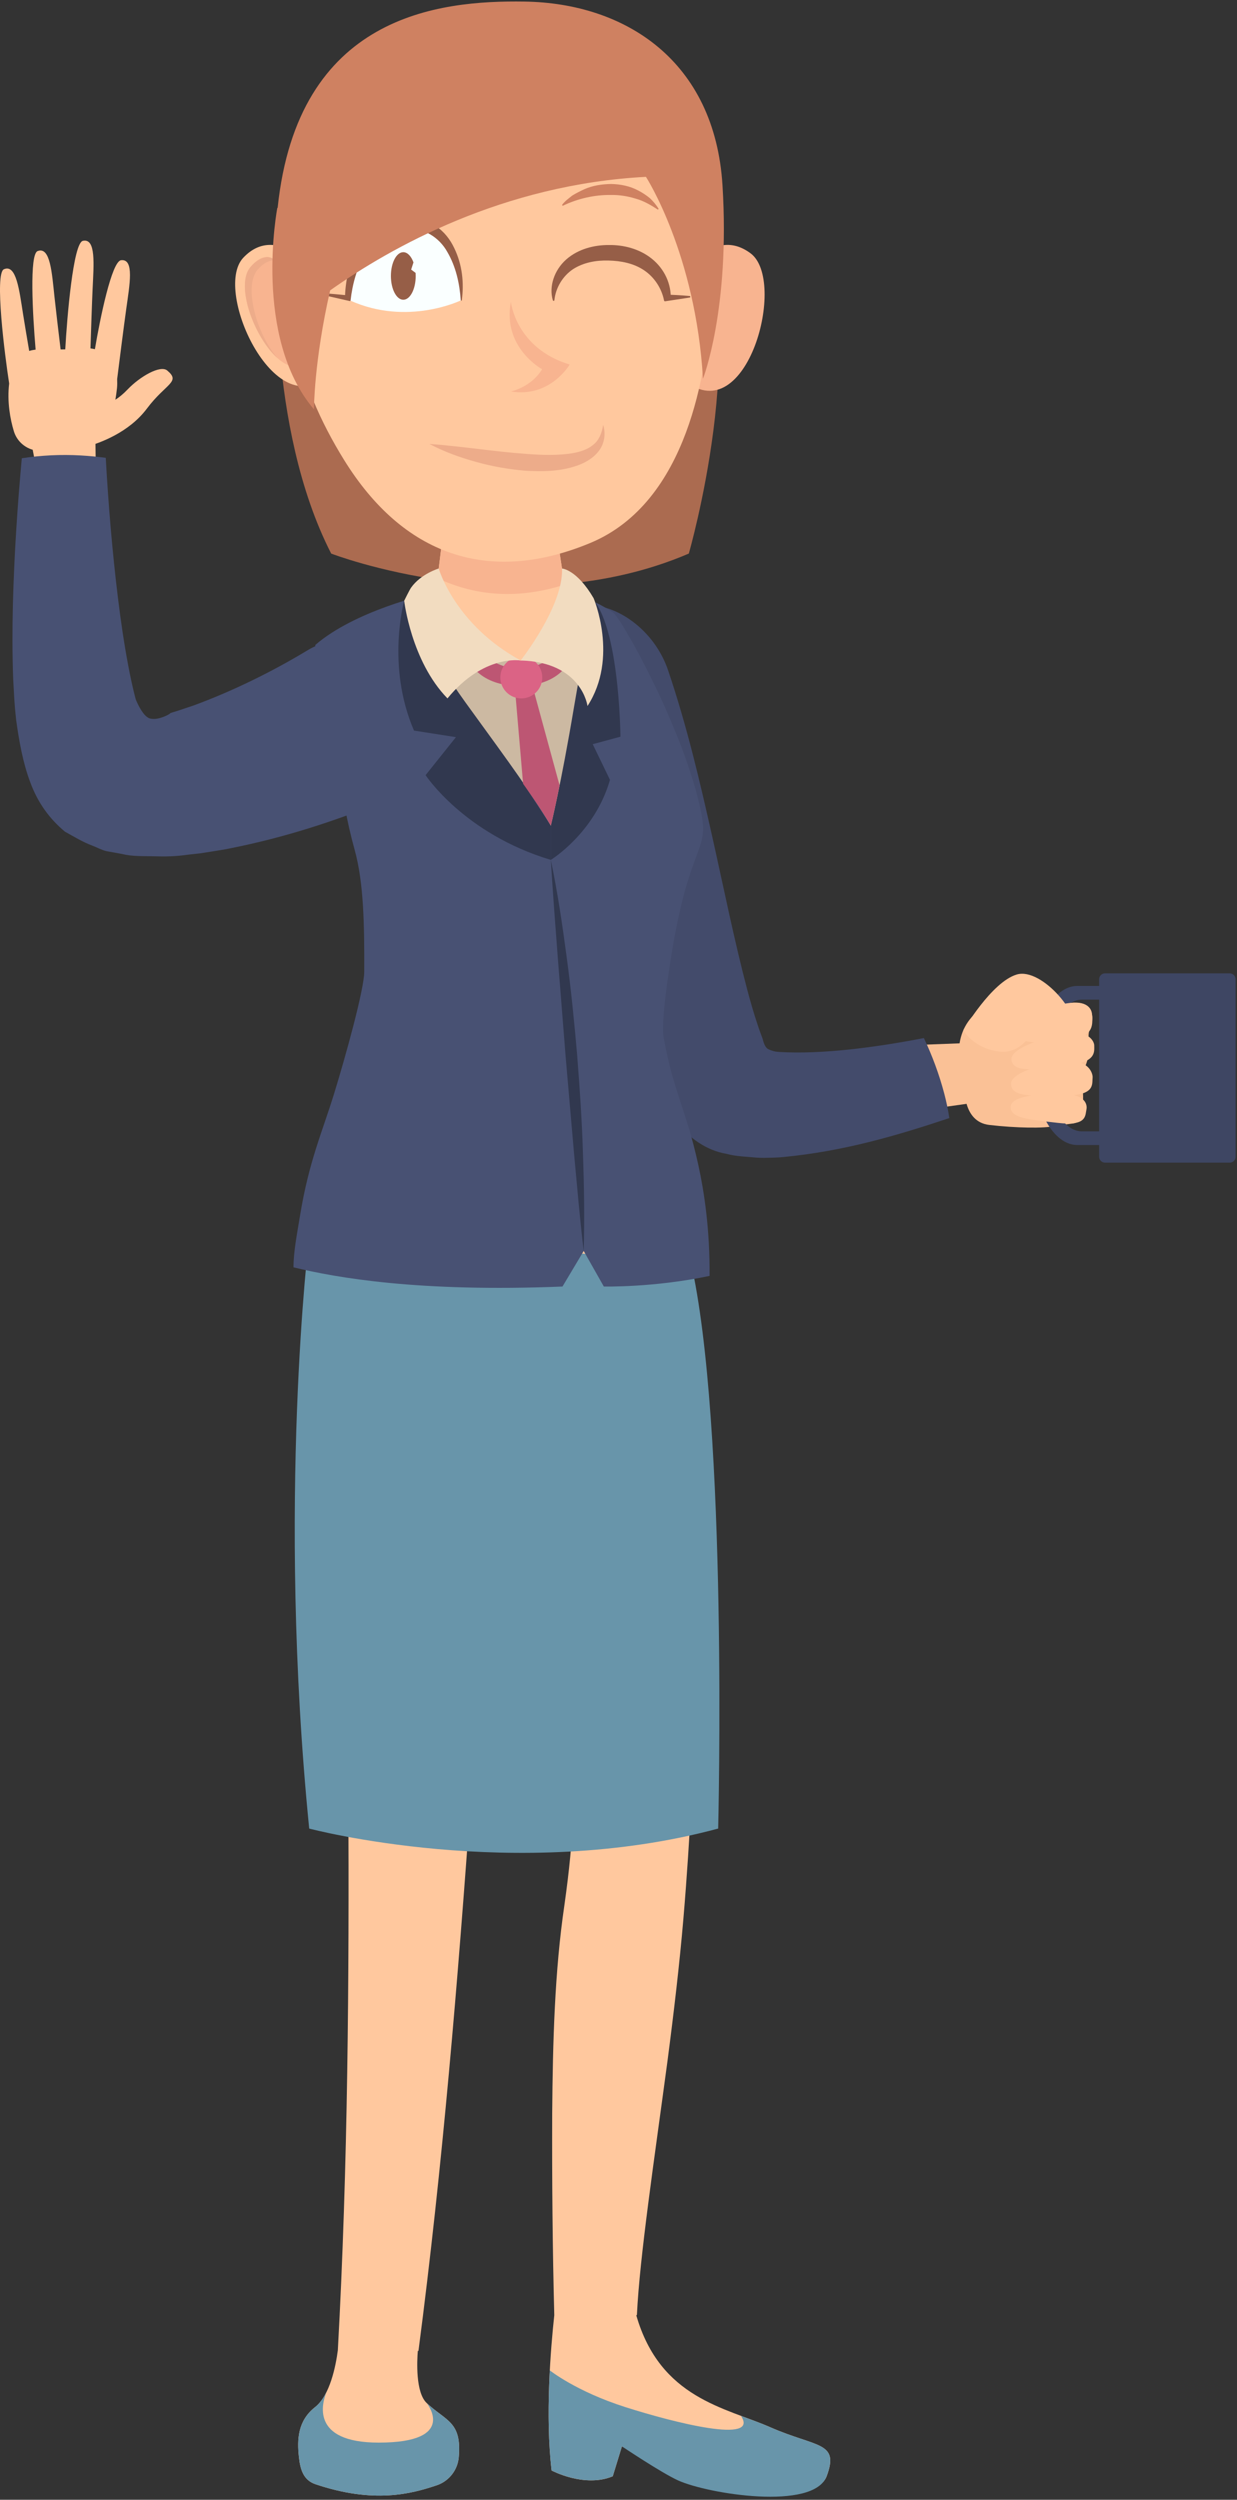
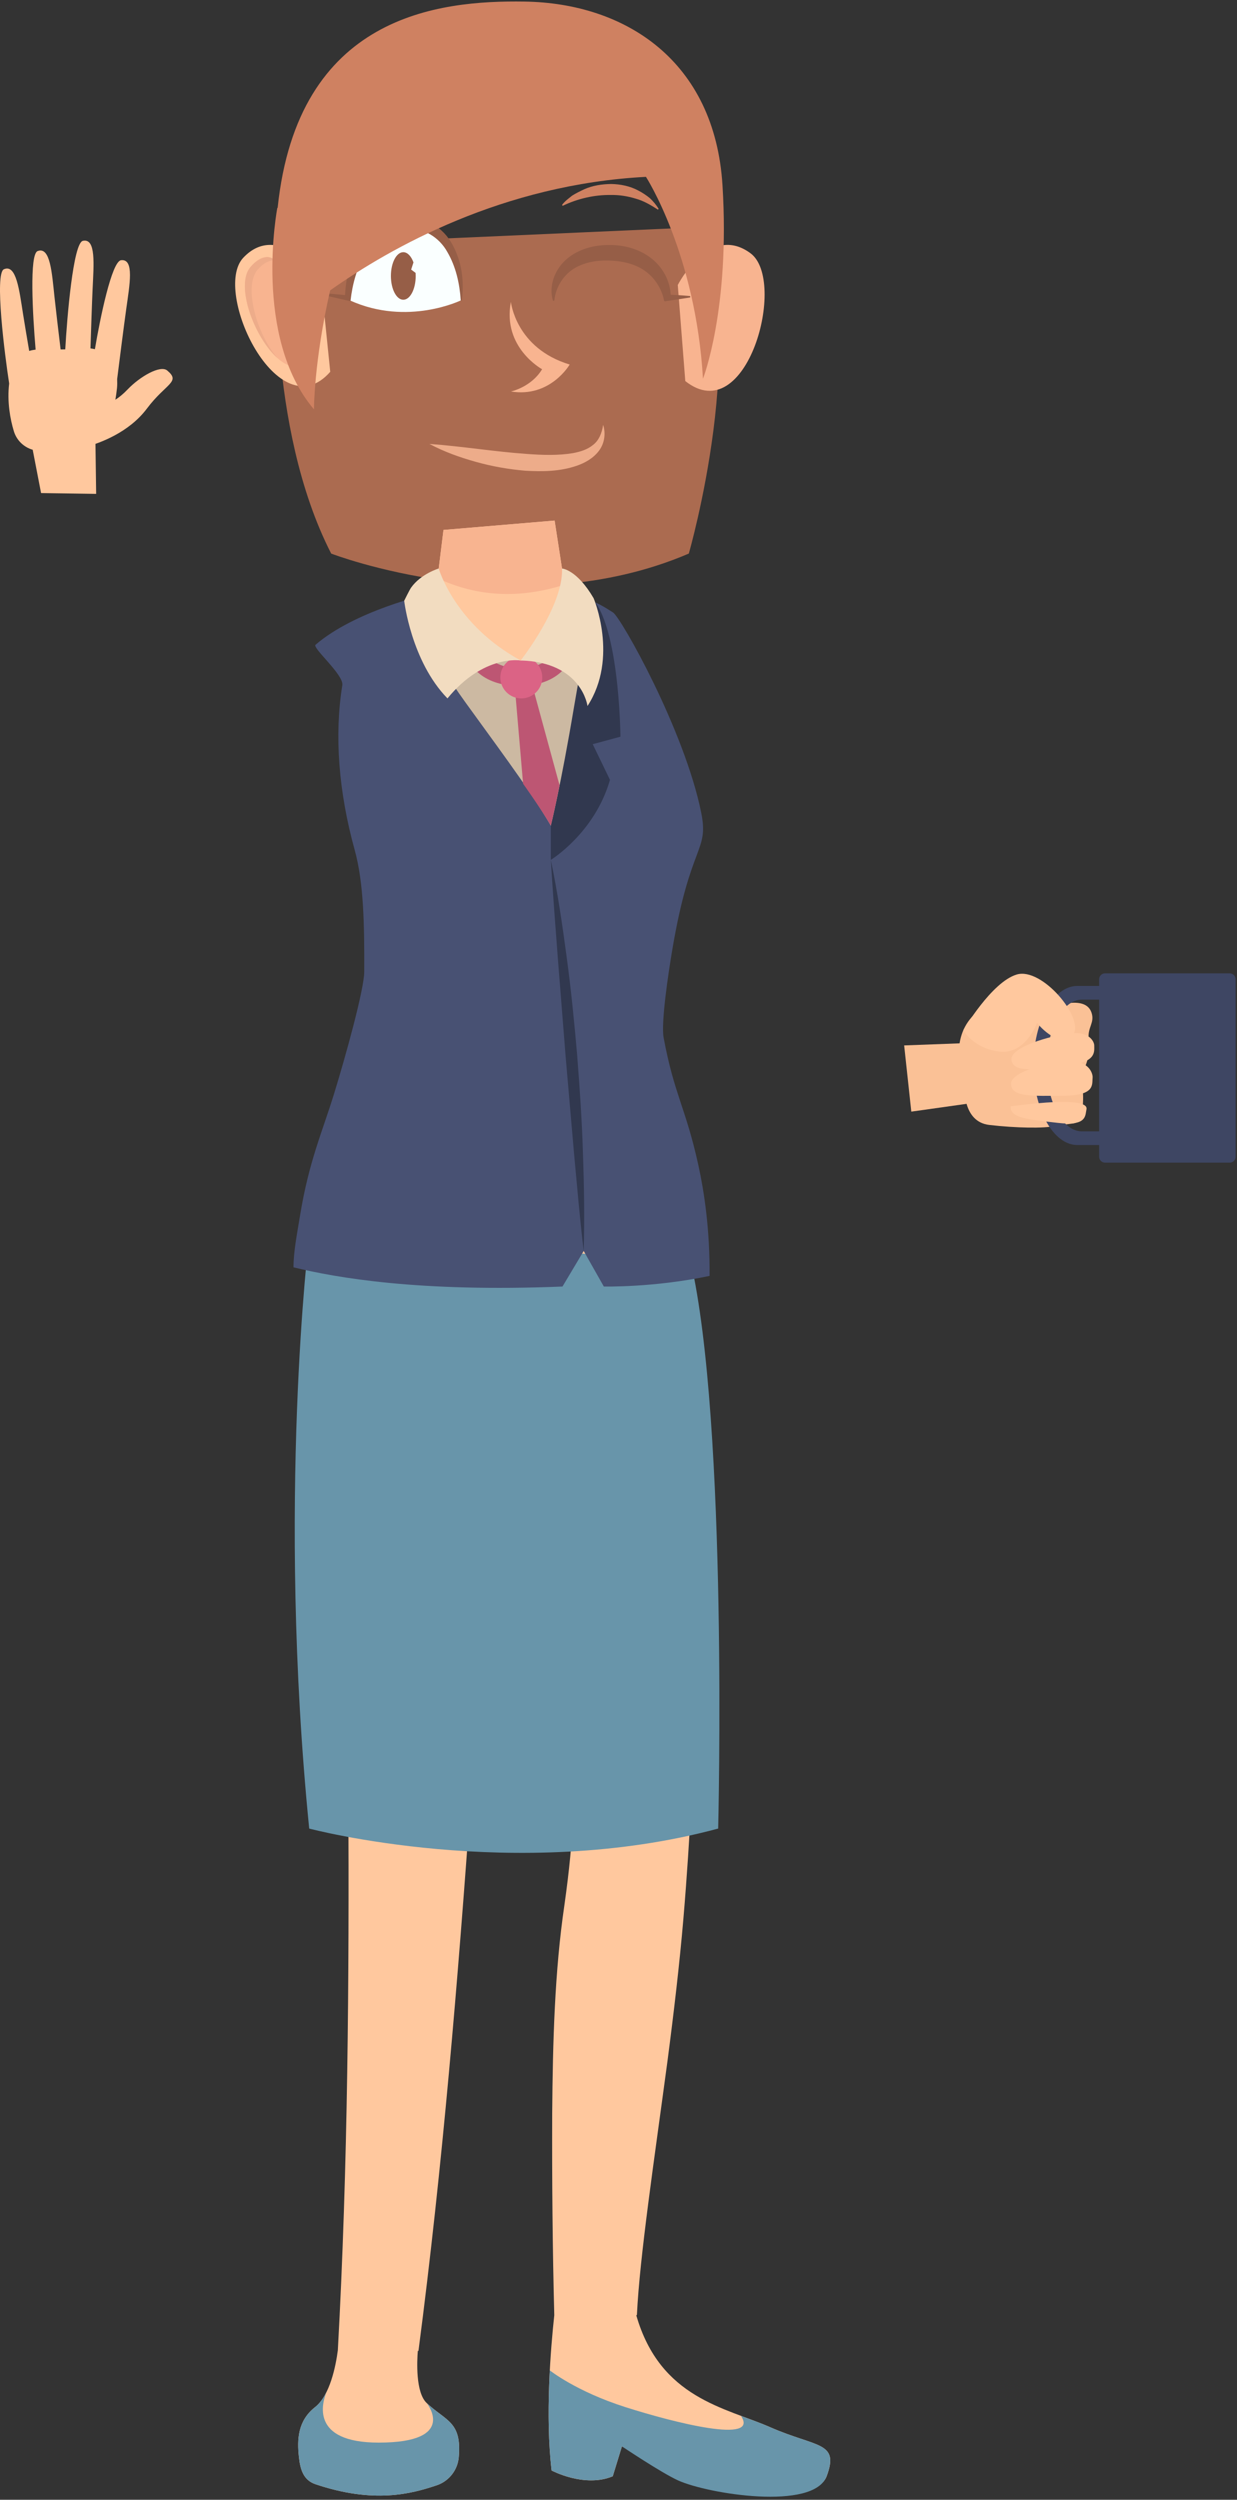
<svg xmlns="http://www.w3.org/2000/svg" width="396" height="800" viewBox="0 0 396 800" fill="none">
  <rect x="0" y="0" width="396" height="800" fill="#333333" stroke="none" />
  <path d="M208.59 383.961L214.53 383.105C215.497 382.963 216.464 382.827 216.956 382.756C216.176 382.867 213.806 383.207 208.59 383.961Z" fill="#FFC89E" />
  <path d="M194.8 385.951L184.632 387.42C188.425 386.873 191.792 386.387 194.8 385.951Z" fill="#FFC89E" />
  <path d="M208.59 383.961L208.099 384.032C208.261 384.007 208.433 383.986 208.59 383.961Z" fill="#FFC89E" />
  <path d="M208.094 384.032C204.812 384.508 200.483 385.131 194.801 385.951L208.094 384.032Z" fill="#FFC89E" />
  <path d="M216.991 382.746C217.346 382.695 217.396 382.69 216.991 382.746V382.746Z" fill="#FFC89E" />
  <path d="M216.955 382.751C216.965 382.751 216.975 382.746 216.986 382.746C216.975 382.751 216.965 382.751 216.955 382.751Z" fill="#FFC89E" />
  <path d="M246.61 776.806C232.158 770.466 211.375 767.58 203.703 741.009C203.769 740.948 203.83 740.897 203.895 740.832C204.787 722.13 209.461 691.113 213.659 659.767C215.715 644.099 217.558 628.36 218.768 614.135C219.979 599.911 220.733 587.245 221.25 577.816C223.047 549.367 222.516 500.849 220.232 459.309C219.158 438.556 217.771 419.581 216.611 405.757C215.993 398.824 215.492 393.198 215.148 389.304C214.955 387.334 214.803 385.8 214.702 384.761C214.646 384.22 214.601 383.809 214.575 383.531C214.56 383.389 214.55 383.283 214.54 383.212C214.535 383.176 214.53 383.131 214.53 383.131V383.111V383.105C212.16 383.45 209.8 383.789 214.515 383.111L214.5 383.116L214.469 383.121L214.413 383.136L214.297 383.166L214.069 383.227L213.608 383.349L212.692 383.592L210.853 384.073L207.177 385.03L199.814 386.898L185.073 390.565L155.56 397.751C155.56 397.751 157.514 408.314 161.074 427.532C164.573 446.694 169.546 474.359 175.086 508.288C179.446 535.319 181.72 548.946 182.844 561.819C183.867 574.869 183.964 586.44 180.677 609.75C177.573 630.801 176.96 653.214 176.773 676.382C176.697 697.808 176.884 719.593 177.441 740.953C176.297 751.491 174.504 773.023 176.585 790.646C176.585 790.646 187.174 796.287 196.168 792.484L199.1 782.923C199.1 782.923 217.943 792.439 218.895 793.801C219.847 795.163 260.471 803.605 264.638 792.484C268.801 781.354 261.453 783.319 246.61 776.806Z" fill="#FFC89E" />
  <path d="M246.611 776.806C243.684 775.52 240.493 774.38 237.202 773.16C243.248 782.255 215.852 775.347 200.184 770.349C184.42 765.321 176.018 758.601 176.008 758.596C175.477 768.627 175.36 780.31 176.581 790.636C176.581 790.636 187.169 796.277 196.163 792.474L199.095 782.913C199.095 782.913 211.603 791.309 217.032 793.791C226.557 798.141 260.466 803.594 264.628 792.474C268.801 781.353 261.453 783.318 246.611 776.806Z" fill="#6895AA" />
  <path d="M133.967 752.332C141.745 692.875 146.581 633.606 150.84 574.292C154.998 514.947 158.299 455.774 160.852 396.211L107.973 396.479C109.948 455.591 111.154 515.033 111.518 574.327C111.782 633.642 111.407 692.992 108.156 752.104L108.161 752.109C107.492 757.213 105.649 766.582 100.874 770.344C95.258 774.765 95.106 780.796 95.683 786.235C96.118 790.317 97.116 793.73 101.01 795.036C119.707 801.311 131.577 798.135 139.801 795.376C143.725 794.059 146.51 790.519 146.865 786.397C147.852 774.983 142.93 774.952 136.615 769.063C132.979 765.67 133.506 755.451 133.754 752.397C133.83 752.377 133.901 752.362 133.967 752.332Z" fill="#FFC89E" />
  <path d="M121.226 781.714C99.127 781.714 103.122 768.801 104.646 765.23C103.654 767.302 102.423 769.13 100.874 770.35C95.258 774.771 95.106 780.802 95.683 786.241C96.118 790.323 97.116 793.736 101.01 795.042C119.707 801.317 131.577 798.141 139.801 795.382C143.725 794.065 146.51 790.525 146.865 786.403C147.852 774.989 142.93 774.958 136.615 769.069C136.615 769.069 146.87 781.714 121.226 781.714Z" fill="#6895AA" />
  <path d="M105.077 764.319L105.071 764.313C105.061 764.339 105.051 764.364 105.041 764.39C105.061 764.344 105.077 764.319 105.077 764.319Z" fill="#6895AA" />
  <path d="M312.281 333.711L289.447 334.567L291.736 355.755L313.765 352.65L312.281 333.711Z" fill="#FAC196" />
  <path d="M338.011 322.332C338.011 322.332 338.988 321.744 342.503 320.965C345.668 320.691 348.468 321.268 349.42 324.064C350.519 327.279 348.179 328.697 348.509 332.298C348.838 335.898 348.585 339.013 347.015 342.117C345.45 345.226 347.01 346.781 346.691 353.025C346.62 354.407 346.559 355.476 346.513 356.301C346.412 357.982 345.156 359.329 343.505 359.547C341.11 359.866 338.011 360.251 337.56 360.362C334.436 361.142 325.295 361.031 316.671 360.013C308.047 358.99 308.792 347.763 308.792 347.763C305.141 336.622 306.189 325.75 318.054 320.727L338.011 322.332Z" fill="#FAC196" />
  <path d="M393.654 311.495H353.77C352.716 311.495 351.866 312.346 351.866 313.399V315.531H344.882C337.155 315.531 330.835 326.986 330.835 340.988C330.835 354.99 337.155 366.445 344.882 366.445H351.866V370.182C351.866 371.235 352.716 372.086 353.77 372.086H393.654C394.707 372.086 395.558 371.235 395.558 370.182V313.399C395.553 312.351 394.702 311.495 393.654 311.495ZM346.311 362.064C340.153 362.064 335.109 352.655 335.109 341.15V340.831C335.109 329.331 340.148 319.917 346.311 319.917H351.866V362.059L346.311 362.064Z" fill="#3E4663" />
  <path d="M349.775 344.872C349.552 347.059 350.692 350.599 340.488 350.67C330.279 350.741 323.852 351.11 323.665 346.988C323.478 342.861 336.219 339.762 342.478 339.64C348.737 339.514 349.892 343.717 349.775 344.872Z" fill="#FFC89E" />
-   <path d="M347.804 355.071C347.359 357.061 348.012 360.444 338.618 359.35C329.225 358.256 323.269 357.871 323.558 354.053C323.841 350.235 336.405 349.627 342.173 350.225C347.941 350.822 348.037 354.023 347.804 355.071Z" fill="#FFC89E" />
+   <path d="M347.804 355.071C347.359 357.061 348.012 360.444 338.618 359.35C329.225 358.256 323.269 357.871 323.558 354.053C347.941 350.822 348.037 354.023 347.804 355.071Z" fill="#FFC89E" />
  <path d="M308.387 329.73C308.387 329.73 317.426 314.26 325.508 311.87C333.59 309.484 347.126 325.785 343.612 331.017C340.098 336.248 332.537 328.429 332.005 327.269C332.005 327.269 328.415 337.468 320.059 336.551C311.704 335.635 308.387 329.73 308.387 329.73Z" fill="#FFC89E" />
-   <path d="M349.578 324.702C349.578 326.9 351.213 332.071 341.065 333.195C330.917 334.319 324.42 333.58 323.812 329.498C323.21 325.411 336.285 321.735 342.498 320.97C348.717 320.201 349.583 323.543 349.578 324.702Z" fill="#FFC89E" />
  <path d="M350.296 334.562C350.296 336.76 351.071 340.046 340.923 341.165C330.774 342.29 324.419 343.323 323.811 339.236C323.204 335.149 336.284 331.473 342.498 330.708C348.716 329.939 350.296 333.397 350.296 334.562Z" fill="#FFC89E" />
-   <path d="M302.294 350.028C300.648 343.794 298.436 337.849 295.767 332.213C280.139 335.226 263.17 337.469 249.507 336.664L248.317 336.547C248.211 336.507 248.099 336.487 247.993 336.471C247.765 336.441 247.532 336.355 247.309 336.289C246.859 336.168 246.438 335.99 246.033 335.808C245.208 335.433 244.792 334.486 244.504 333.711C244.337 333.266 244.296 333.003 244.129 332.41C243.694 331.261 243.005 329.437 242.473 327.766C241.329 324.368 240.25 320.631 239.227 316.783C235.13 301.287 231.738 284.393 227.924 267.353C224.066 250.231 220.05 232.806 213.917 214.637C211.998 208.889 208.322 203.567 203.571 199.723L203.45 199.627C198.654 195.753 193.388 193.783 188.481 193.611C183.543 193.424 179.133 194.983 175.375 197.551C167.926 202.919 162.705 211.077 161.378 220.212C160.69 225.301 161.556 230.274 163.885 235.085C170.772 249.021 176.763 264.811 182.637 280.864C188.562 296.992 194.152 313.521 201.151 330.501C202.979 334.785 204.792 339.039 207.025 343.46C207.542 344.543 208.124 345.657 208.747 346.787C209.329 347.8 209.988 349.258 210.935 350.737L213.578 355.061L216.551 359.067C220.617 364.212 226.177 368.213 232.614 369.271C235.703 370.132 239.03 370.157 242.2 370.476C243.785 370.598 245.441 370.537 247.031 370.501C248.282 370.446 249.563 370.431 250.748 370.289C270.031 368.435 286.844 363.518 303.905 357.816C303.525 355.218 302.973 352.62 302.294 350.028Z" fill="#434B6B" />
  <path d="M88.781 78.704C88.781 78.704 85.079 136.302 106.024 177.163C106.024 177.163 166.154 200.422 220.511 177.163C220.511 177.163 240.827 106.611 222.592 72.764L88.781 78.704Z" fill="#AB6B50" />
  <path d="M30.519 138.995L30.782 158.056L13.149 157.798L9.326 138.033L30.519 138.995Z" fill="#FFC89E" />
  <path d="M53.53 118.572C51.348 116.754 44.866 120.431 40.85 124.634C39.412 126.143 38.1 127.181 36.936 127.931C37.138 126.7 37.331 125.459 37.457 124.168C37.558 123.125 37.533 122.224 37.503 121.327C38.222 115.625 39.63 104.474 40.414 98.874C41.493 91.156 43.073 82.76 38.758 83.276C35.771 83.631 32.023 101.978 30.383 111.756C29.922 111.655 29.461 111.554 28.965 111.498C29.157 105.457 29.436 97.081 29.648 92.447C30.003 84.664 30.788 76.156 26.539 77.073C23.42 77.746 21.455 101.699 20.893 111.812C20.396 111.827 19.9 111.837 19.404 111.837C18.715 106.125 17.89 99.152 17.449 95.076C16.619 87.328 16.102 78.8 12.041 80.354C9.377 81.372 10.446 100.6 11.403 111.888C10.689 111.974 10 112.116 9.347 112.318C8.602 107.948 7.858 103.522 7.397 100.6C6.177 92.903 5.23 84.416 1.255 86.168C-1.814 87.52 1.538 113.777 2.936 122.73C2.242 128.528 3.25 134.104 4.44 138.018C5.458 141.371 8.364 143.791 11.838 144.217L17.459 144.91C21.065 145.356 24.59 144.591 27.628 142.981C31.948 141.786 41.255 138.449 47.028 130.761C53.11 122.659 57.981 122.284 53.53 118.572Z" fill="#FFC89E" />
-   <path d="M25.926 145.761C19.49 145.386 13.15 145.715 6.982 146.657C5.559 162.173 4.556 177.507 4.136 193.241C3.944 201.105 3.918 209.051 4.222 217.249L4.561 223.493L4.794 226.668L5.169 230.385C6.106 237.166 7.321 244.088 9.691 250.363C12.011 256.688 15.712 261.954 20.812 266.173C23.663 267.737 26.463 269.484 29.512 270.609C31.036 271.186 32.454 272.006 34.069 272.396L39.037 273.293C42.293 274.128 45.843 273.951 49.332 274.037C52.842 274.164 56.31 274.088 60.073 273.536L64.109 273.09L67.436 272.573C69.614 272.199 71.918 271.9 74.004 271.434C91.07 268.011 106.606 262.992 122.254 256.647C127.196 254.576 131.506 250.986 134.397 246.423L134.468 246.312C137.425 241.597 138.631 236.725 138.383 231.93C138.109 227.215 136.317 222.936 133.653 219.25C130.989 215.558 127.47 212.433 123.753 210.033C120.117 207.653 115.939 205.926 111.695 205.384C106.961 204.767 102.494 205.663 98.554 208.058C87.034 215.021 74.348 221.225 62.043 225.752L57.521 227.266C56.007 227.818 54.249 228.147 54.432 228.37C53.682 228.866 52.649 229.367 51.515 229.697C50.38 230.056 49.013 230.249 47.793 229.879C46.674 229.378 45.955 228.405 45.24 227.332C44.881 226.79 44.567 226.192 44.238 225.554L43.772 224.562C43.6 224.101 43.514 224.136 43.276 223.149C42.43 219.877 41.696 216.419 41.032 212.899C39.706 205.855 38.642 198.563 37.741 191.205C35.943 176.494 34.692 161.444 33.857 146.52C31.244 146.176 28.6 145.913 25.926 145.761Z" fill="#485173" />
  <path d="M98.985 395.771C98.985 395.771 88.568 480.532 98.985 585.2C98.985 585.2 164.908 602.696 229.91 585.2C229.91 585.2 233.136 455.429 221.022 403.351L98.985 395.771Z" fill="#6895AA" />
  <path d="M227.16 408.324C209.446 412.092 193.302 411.732 193.302 411.732L186.86 400.353L180.069 411.732C133.881 413.606 107.441 408.866 93.956 405.584C93.956 400.672 95.04 395.193 96.103 388.726C98.914 371.681 103.152 362.292 106.864 350.306C110.541 338.431 116.577 316.671 116.602 311.045C116.668 295.756 116.43 282.423 113.539 271.986C108.429 253.523 106.981 235.383 109.589 219.295C110.13 215.958 99.866 207.329 101.01 206.346C113.528 195.58 136.246 190.172 138.889 189.787L181.31 191.058C187.199 191.058 190.253 192.117 196.274 196.026C198.938 197.854 219.163 233.803 224.465 260.03C227.018 272.649 221.052 269.738 215.315 303.388C213.907 311.632 211.573 327.406 212.444 332.07C215.877 350.493 219.503 354.403 223.564 372.876C225.407 381.282 227.261 393.269 227.16 408.324Z" fill="#485173" />
  <path d="M176.337 275.191C178.489 285.471 180.018 295.847 181.401 306.244C182.814 316.635 183.847 327.067 184.753 337.514C185.563 347.966 186.308 358.423 186.612 368.906C186.992 379.383 187.154 389.871 186.86 400.363C185.609 389.937 184.738 379.51 183.761 369.088L181.051 337.823L178.57 306.543C177.78 296.101 176.965 285.664 176.337 275.191Z" fill="#31384F" />
  <path d="M187.974 190.105C198.32 196.871 198.624 235.768 198.624 235.768L189.747 238.163L195.271 249.577C190.37 266.628 176.332 275.191 176.332 275.191V264.232L187.974 190.105Z" fill="#31384F" />
-   <path d="M129.394 192.253C129.394 192.253 123.565 213.051 132.534 233.813L145.958 235.915L136.246 248.068C136.246 248.068 148.506 266.836 176.342 275.196V264.238L129.394 192.253Z" fill="#31384F" />
  <path d="M148.991 224.774C164.361 245.916 170.62 254.485 176.337 264.233C176.337 264.233 179.568 251.249 183.741 226.364C186.597 209.324 189.245 198.846 188.83 192.116C186.546 191.342 184.292 191.063 181.305 191.063L138.884 189.792C138.139 189.898 135.795 190.41 132.528 191.326C132.635 195.59 137.253 208.625 148.991 224.774Z" fill="#CCB9A2" />
  <path d="M176.337 264.232C176.337 264.232 177.421 259.857 179.143 251.365L170.23 218.672L164.67 218.271L167.46 250.823C167.46 250.823 172.889 258.353 176.337 264.232Z" fill="#BD5673" />
  <path d="M166.22 213.932C157.829 213.932 150.805 207.637 148.886 199.155C148.546 200.649 148.349 202.204 148.349 203.809C148.349 214.54 156.35 219.528 166.225 219.528C176.094 219.528 184.1 214.54 184.1 203.809C184.1 202.199 183.903 200.649 183.564 199.155C181.634 207.637 174.616 213.932 166.22 213.932Z" fill="#BD5673" />
  <path d="M173.597 216.804C173.597 220.51 170.594 223.513 166.888 223.513C163.181 223.513 160.178 220.51 160.178 216.804C160.178 213.097 163.181 210.094 166.888 210.094C170.594 210.094 173.597 213.097 173.597 216.804Z" fill="#DB6385" />
  <path d="M141.973 169.597L139.896 186.379C138.797 195.271 140.155 200.624 147.087 206.301C150.835 209.369 164.199 211.081 166.675 211.375C178.717 209.871 181.188 190.506 181.279 190.729L177.547 166.594L141.973 169.597Z" fill="#FFC89E" />
  <path d="M140.063 185.042C152.597 190.967 166.28 191.736 180.722 187.108L177.552 166.594L141.973 169.592L140.063 185.042Z" fill="#F8B490" />
  <path d="M143.249 223.513C131.586 211.532 129.394 192.253 129.394 192.253C129.394 192.253 131.105 188.764 131.586 188.085C134.741 183.619 140.448 181.938 140.448 181.938C140.448 181.938 145.558 199.889 166.68 211.369C166.68 211.369 154.825 209.374 143.249 223.513Z" fill="#F2DCC0" />
  <path d="M166.675 211.374C166.675 211.374 180.368 194.045 179.922 181.942C179.922 181.942 184.642 182.221 190.03 191.437C190.03 191.437 198.132 210.483 188.075 225.949C188.075 225.949 186.328 211.901 166.675 211.374Z" fill="#F2DCC0" />
  <path d="M240.266 81.058C227.115 71.32 216.977 91.206 216.977 91.206L219.382 121.955C239.132 137.602 252.075 89.803 240.266 81.058Z" fill="#F8B490" />
  <path d="M102.591 88.314C102.591 88.314 89.06 70.57 77.868 82.501C67.821 93.216 89.095 137.906 105.72 118.987L102.591 88.314Z" fill="#FFC89E" />
  <path d="M93.031 91.449C93.031 91.449 88.377 75.604 80.127 85.525C74.532 92.255 83.454 113.017 92.043 116.764C95.922 118.456 99.983 114.718 98.773 110.667L93.031 91.449Z" fill="#F8B490" />
  <path d="M91.262 101.845C92.133 105.355 95.015 107.654 97.694 106.99C100.372 106.322 101.836 102.939 100.96 99.43C100.089 95.921 97.207 93.621 94.528 94.285C91.855 94.953 90.391 98.341 91.262 101.845Z" fill="#FFC89E" />
  <path d="M79.332 86.775C78.041 89.439 78.177 93.48 79.281 97.79C79.312 97.901 79.342 98.013 79.373 98.124C79.504 98.615 79.656 99.111 79.813 99.608C81.656 105.365 85.07 111.235 88.787 114.572C81.986 106.606 78.02 91.672 82.376 86.431C84.183 84.259 86.103 83.327 88.012 83.165C87.252 82.628 86.412 82.289 85.49 82.269C83.677 82.501 81.849 83.459 80.132 85.525C79.844 85.874 79.595 86.269 79.383 86.7C79.362 86.72 79.347 86.745 79.332 86.775Z" fill="#EDAC8A" />
-   <path d="M225.418 59.992C228.269 73.989 228.562 84 227.443 99.238C226.081 117.741 220.627 160.628 188.916 173.79C156.36 187.301 129.024 177.669 110.161 147.214C94.766 122.36 88.674 96.817 94.118 67.785C101.598 27.901 123.819 10.972 156.603 8.901C188.243 6.896 218.774 25.632 225.418 59.992Z" fill="#FFC89E" />
  <path d="M137.467 142.069C148.127 142.859 158.371 144.556 168.575 145.27C173.639 145.649 178.748 145.816 183.488 145.006C185.833 144.556 188.102 143.852 189.844 142.398C191.677 141.021 192.705 138.636 193.08 135.962C193.905 138.499 193.647 141.669 191.819 144.161C190.011 146.627 187.276 148.156 184.592 149.068C179.133 150.936 173.563 150.941 168.185 150.648C162.797 150.187 157.515 149.265 152.38 147.822C147.245 146.399 142.212 144.601 137.467 142.069Z" fill="#EDAC8A" />
  <path d="M163.552 96.605C163.552 96.605 165.076 111.437 182.369 116.663C182.369 116.663 176.176 127.363 163.562 125.287C163.562 125.287 170.064 123.935 173.543 118.167C173.543 118.167 160.746 111.224 163.552 96.605Z" fill="#F8B490" />
  <path d="M146.839 65.796C141.497 62.828 135.375 61.056 129.278 61.233C126.224 61.218 123.201 61.932 120.405 63.127C117.534 64.236 115.149 66.236 112.875 68.277L112.622 68.029C113.341 66.56 114.232 65.117 115.336 63.841C116.511 62.636 117.813 61.542 119.291 60.625C122.203 58.746 125.738 57.799 129.181 57.708C132.635 57.693 136.043 58.276 139.082 59.688C140.596 60.402 142.049 61.172 143.416 62.079C144.708 63.147 146.019 64.109 147.027 65.492L146.839 65.796Z" fill="#CF8161" />
  <path d="M179.934 65.572C180.845 64.342 182.025 63.526 183.18 62.595C184.405 61.835 185.696 61.192 187.028 60.574C189.707 59.374 192.664 58.928 195.647 58.883C198.62 58.938 201.668 59.541 204.322 60.969C205.659 61.663 206.899 62.478 208.039 63.415C209.123 64.433 210.075 65.582 210.844 66.823L210.637 67.107C208.393 65.658 206.074 64.271 203.486 63.567C200.944 62.787 198.281 62.352 195.617 62.402C190.3 62.311 184.927 63.567 180.111 65.876L179.934 65.572Z" fill="#CF8161" />
  <path d="M176.97 96.062C175.689 91.723 177.396 86.466 181.26 83.043C185.144 79.615 190.324 78.394 194.892 78.414C199.49 78.338 204.681 79.569 208.701 82.83C212.763 86.112 214.966 90.973 214.718 95.895L212.606 94.295C215.29 94.32 217.999 94.477 220.713 94.726L220.774 94.731C220.911 94.741 221.012 94.867 221.002 95.004C220.992 95.121 220.901 95.212 220.789 95.227L212.92 96.427C212.763 96.452 212.611 96.326 212.581 96.169C211.826 92.29 209.466 88.684 206.174 86.492C202.863 84.263 198.811 83.473 194.831 83.382C190.841 83.261 186.754 84 183.407 86.172C180.12 88.375 177.882 92.123 177.477 96.073C177.462 96.209 177.34 96.311 177.203 96.295C177.102 96.285 177.016 96.214 176.991 96.118L176.97 96.062Z" fill="#965E47" />
  <path d="M112.015 96.139C112.015 96.139 113.711 72.759 130.417 72.759C147.088 72.759 147.665 96.073 147.665 96.073C147.665 96.073 130.519 104.52 112.015 96.139Z" fill="#FAFFFF" />
  <path d="M147.493 96.078C147.143 90.736 145.933 85.312 143.224 80.678C140.646 75.954 135.521 72.809 130.143 73.103C124.745 73.047 119.833 76.334 117.109 80.937C114.288 85.489 112.83 90.837 112.232 96.154C112.227 96.276 112.121 96.367 111.999 96.357L111.964 96.352L102.332 94.159C102.236 94.139 102.18 94.043 102.2 93.951C102.221 93.87 102.291 93.815 102.378 93.815H102.413C105.765 93.906 109.042 94.341 112.359 94.605L110.45 96.022C110.409 93.096 110.794 90.346 111.366 87.51C111.933 84.689 112.87 81.879 114.415 79.251C117.114 73.923 123.53 69.34 130.088 69.659C133.248 69.609 136.635 70.424 139.375 72.277C142.176 74.045 144.14 76.688 145.411 79.382C148.03 84.785 148.571 90.569 147.847 96.063C147.847 96.159 147.766 96.24 147.67 96.235C147.579 96.24 147.508 96.159 147.493 96.078Z" fill="#965E47" />
  <path d="M129.106 80.709C130.458 80.709 131.648 82.005 132.367 83.98L131.623 86.274L133.045 87.338C133.066 87.662 133.081 87.986 133.081 88.32C133.081 92.523 131.304 95.931 129.111 95.931C126.918 95.931 125.141 92.523 125.141 88.32C125.136 84.117 126.913 80.709 129.106 80.709Z" fill="#965E47" />
  <path d="M231.292 59.283C228.821 19.571 200.331 0.976 167.846 0.5C140.338 0.095 95.319 4.825 88.883 66.519L88.781 66.514C88.781 66.514 80.841 107.913 100.515 131.009C100.515 131.009 100.474 115.782 105.69 92.933C125.187 79.144 161.08 58.969 206.788 56.599C206.788 56.599 222.699 81.225 225.044 121.211C225.044 121.211 233.764 98.995 231.292 59.283Z" fill="#CF8161" />
</svg>